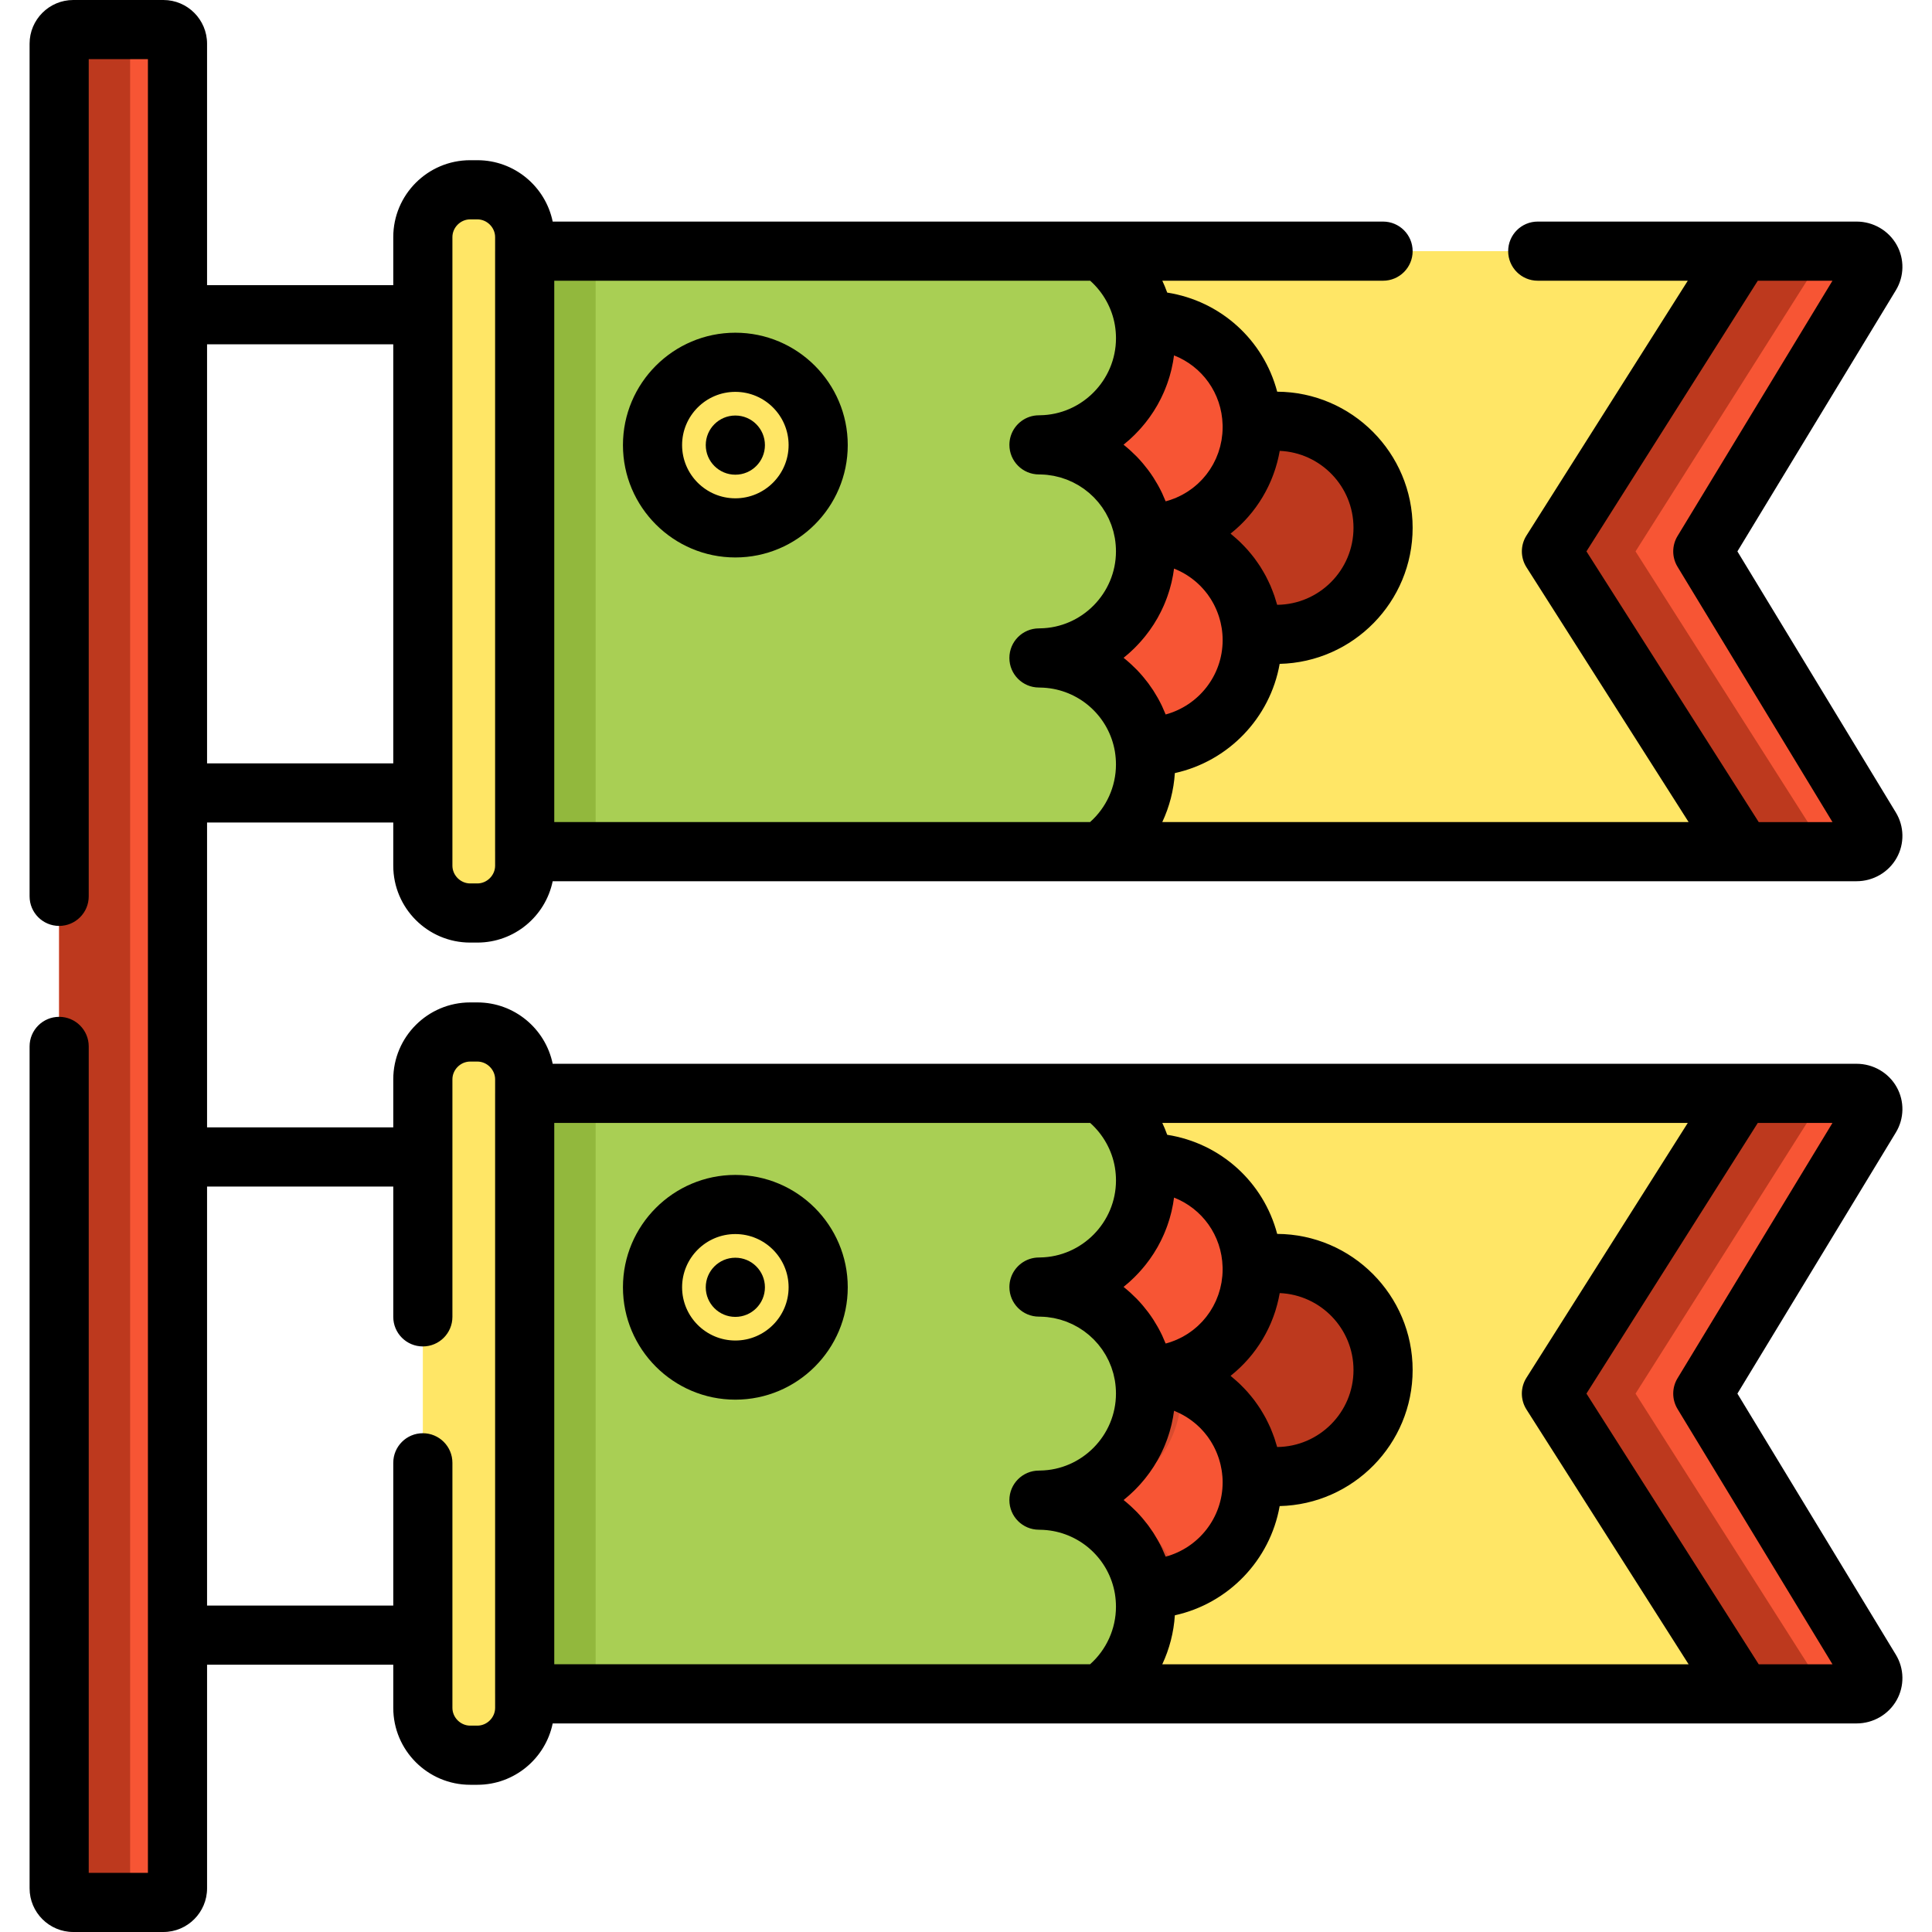
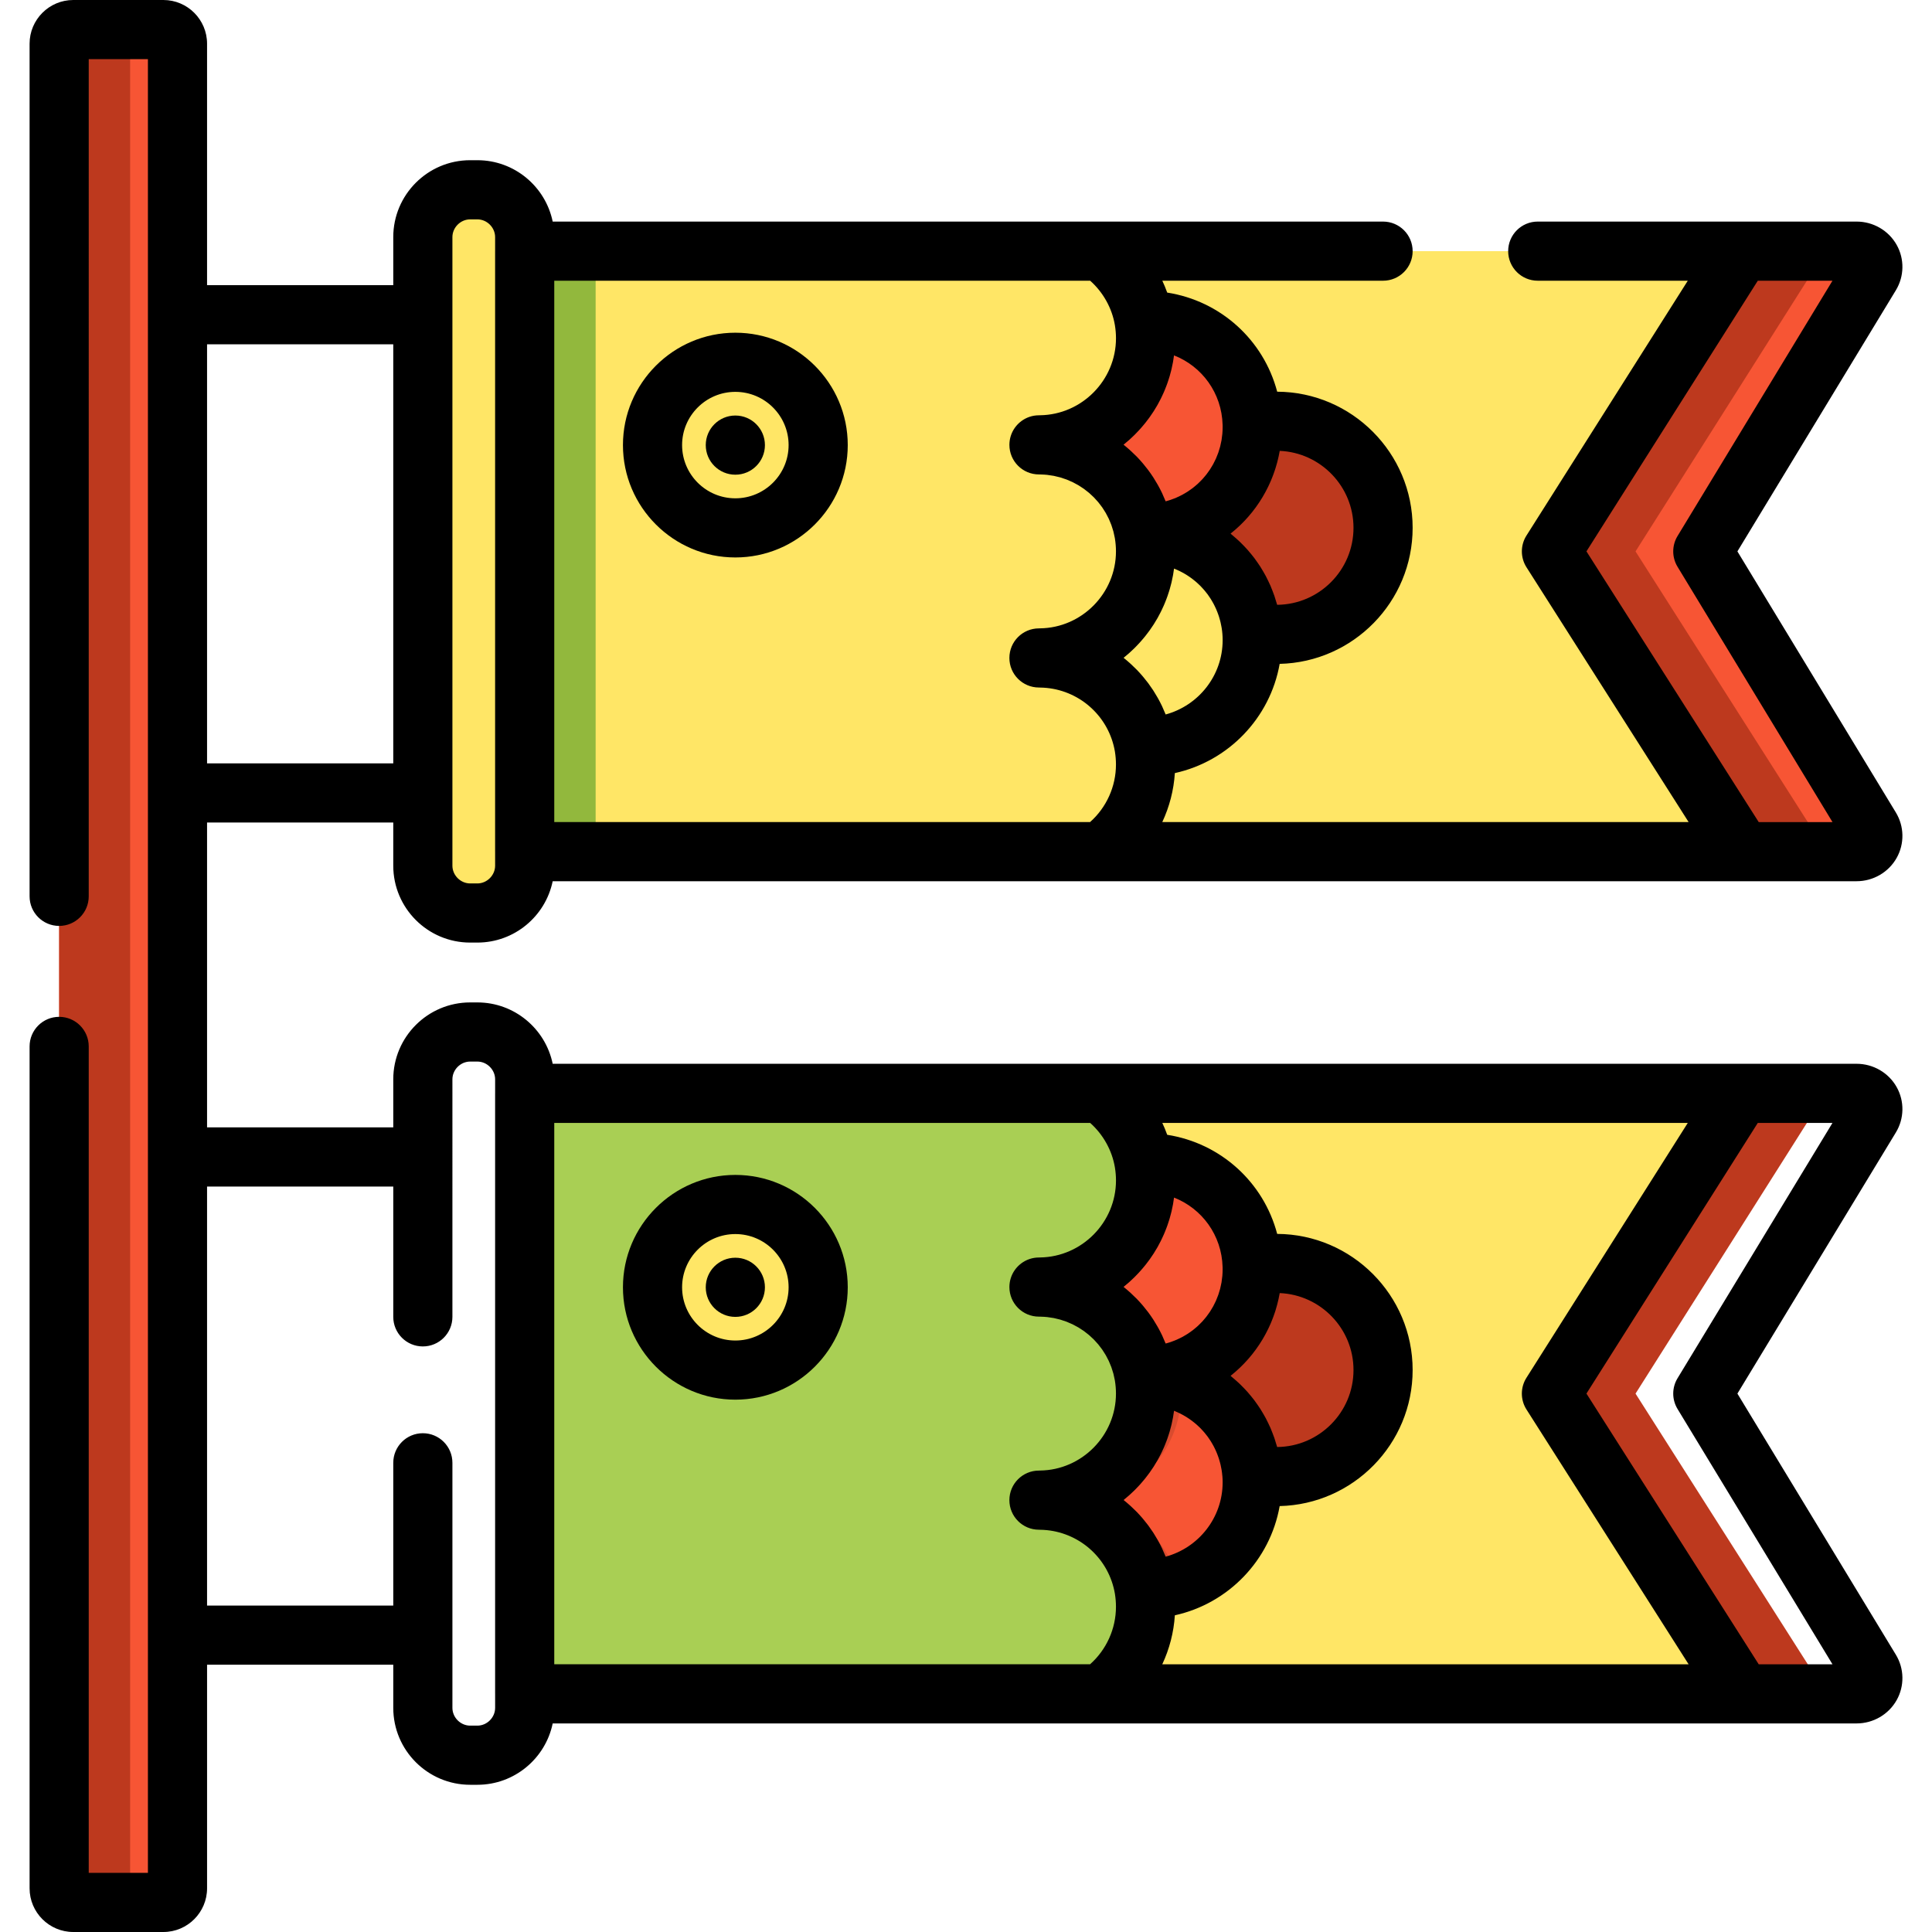
<svg xmlns="http://www.w3.org/2000/svg" version="1.1" id="Layer_1" viewBox="0 0 512 512" xml:space="preserve">
  <path style="fill:#F75534;" d="M47.035,11.577v488.845c0,2.069-1.672,3.741-3.741,3.741H19.419c-2.069,0-3.741-1.672-3.741-3.741  V11.577c0-2.069,1.672-3.741,3.741-3.741h23.876C45.364,7.837,47.035,9.509,47.035,11.577z" />
  <path style="fill:#BD391E;" d="M34.486,7.837v496.327H19.419c-2.069,0-3.741-1.672-3.741-3.741V11.577  c0-2.069,1.672-3.741,3.741-3.741H34.486z" />
  <path style="fill:#FFE666;" d="M126.508,241.957h-1.911c-6.897,0-12.541-5.643-12.541-12.541V62.838  c0-6.897,5.643-12.541,12.541-12.541h1.911c6.897,0,12.541,5.643,12.541,12.541v166.578  C139.049,236.313,133.406,241.957,126.508,241.957z" />
  <path style="fill:#F75534;" d="M495.728,219.397c1.694,2.79-0.376,6.301-3.721,6.301h-30.23l-50.634-79.569l50.372-79.569h30.491  c3.345,0,5.415,3.5,3.721,6.29l-44.467,73.279L495.728,219.397z" />
  <polygon style="fill:#BD391E;" points="483.807,66.56 461.516,66.56 411.144,146.129 461.777,225.698 484.068,225.698   433.434,146.129 " />
  <polygon style="fill:#FFE666;" points="461.777,225.698 139.046,225.698 139.046,66.56 461.516,66.56 411.144,146.129 " />
  <g>
-     <path style="fill:#A9CF54;" d="M275.722,174.362c-0.125,0.01-0.261,0.01-0.387,0.01c0.125,0,0.261,0,0.387,0.01   c13.699,0.178,25.025,10.094,27.397,23.134c0.031,0.125,0.052,0.24,0.073,0.366c0.251,1.536,0.387,3.114,0.387,4.733   c0,9.54-4.733,17.972-11.975,23.082H139.049V66.56h152.576c6.019,4.253,10.303,10.804,11.567,18.38   c0.251,1.526,0.387,3.093,0.387,4.702c0,15.475-12.424,28.035-27.857,28.244c-0.125,0.01-0.261,0.01-0.387,0.01h0.387   c13.824,0.188,25.234,10.282,27.47,23.5c0,0.01,0,0.01,0,0.021c0.251,1.536,0.387,3.114,0.387,4.712   C303.579,161.604,291.155,174.164,275.722,174.362z" />
    <path style="fill:#A9CF54;" d="M310.109,142.169c-2.09-0.502-4.274-0.763-6.531-0.763c2.236,0,4.378-0.251,6.447-0.731   c0.773-0.178,1.546-0.397,2.299-0.637c0.104,0.449,0.199,0.899,0.272,1.358c0,0.01,0,0.01,0,0.021   c0.084,0.512,0.157,1.024,0.209,1.536C311.927,142.649,311.029,142.388,310.109,142.169z" />
  </g>
  <ellipse style="fill:#FFE666;" cx="194.873" cy="117.959" rx="21.953" ry="21.943" />
  <g>
-     <path style="fill:#F75534;" d="M331.848,169.648c0,15.6-12.658,28.244-28.264,28.244c-0.125,0-0.261,0-0.387-0.01   c-2.237-13.218-13.652-23.322-27.47-23.5c-0.125-0.01-0.261-0.01-0.387-0.01c0.125,0,0.261,0,0.387-0.01   c15.428-0.199,27.857-12.758,27.857-28.233c0-1.599-0.136-3.176-0.387-4.712c0.125-0.01,0.261-0.01,0.387-0.01   c2.248,0,4.432,0.261,6.522,0.763c11.749,2.769,20.655,12.863,21.648,25.192C331.817,168.122,331.848,168.874,331.848,169.648z" />
-     <path style="fill:#F75534;" d="M331.848,113.171c0,13.375-9.324,24.597-21.826,27.502c-2.07,0.481-4.212,0.731-6.439,0.731   c-0.125,0-0.261,0-0.387-0.01c-2.237-13.218-13.652-23.312-27.47-23.5h-0.387c0.125,0,0.261,0,0.387-0.01   c15.428-0.209,27.857-12.769,27.857-28.244c0-1.609-0.136-3.176-0.387-4.702c0.125-0.01,0.261-0.01,0.387-0.01   c15.344,0,27.836,12.225,28.254,27.449C331.848,112.638,331.848,112.899,331.848,113.171z" />
+     <path style="fill:#F75534;" d="M331.848,113.171c0,13.375-9.324,24.597-21.826,27.502c-2.07,0.481-4.212,0.731-6.439,0.731   c-0.125,0-0.261,0-0.387-0.01c-2.237-13.218-13.652-23.312-27.47-23.5h-0.387c0.125,0,0.261,0,0.387-0.01   c15.428-0.209,27.857-12.769,27.857-28.244c0-1.609-0.136-3.176-0.387-4.702c15.344,0,27.836,12.225,28.254,27.449C331.848,112.638,331.848,112.899,331.848,113.171z" />
  </g>
  <path style="fill:#BD391E;" d="M366.527,139.878c0,15.598-12.647,28.24-28.252,28.24c-2.242,0-4.425-0.257-6.521-0.755  c-0.988-12.334-16.382-22.427-28.128-25.201c-0.043-0.498-0.069-0.996-0.086-1.494c12.502-2.903,28.307-14.121,28.307-27.503  c0-0.266,0-0.523-0.008-0.79c2.071-0.481,4.219-0.739,6.436-0.739C353.879,111.637,366.527,124.28,366.527,139.878z" />
-   <path style="fill:#FFE666;" d="M126.508,465.149h-1.911c-6.897,0-12.541-5.643-12.541-12.541V286.03  c0-6.897,5.643-12.541,12.541-12.541h1.911c6.897,0,12.541,5.643,12.541,12.541v166.578  C139.049,459.505,133.406,465.149,126.508,465.149z" />
-   <path style="fill:#F75534;" d="M495.728,442.589c1.694,2.79-0.376,6.301-3.721,6.301h-30.23l-50.634-79.569l50.372-79.569h30.491  c3.345,0,5.415,3.5,3.721,6.29l-44.467,73.279L495.728,442.589z" />
  <polygon style="fill:#FFE666;" points="461.777,448.89 139.046,448.89 139.046,289.752 461.516,289.752 411.144,369.321 " />
  <g>
    <path style="fill:#F75534;" d="M331.848,392.893c0,15.6-12.658,28.244-28.264,28.244c-0.125,0-0.261,0-0.387-0.01   c-2.237-13.218-13.652-23.322-27.47-23.5c-0.125-0.01-0.261-0.01-0.387-0.01c0.125,0,0.261,0,0.387-0.01   c15.428-0.199,27.857-12.758,27.857-28.233c0-1.599-0.136-3.177-0.387-4.712c0.125-0.01,0.261-0.01,0.387-0.01   c2.248,0,4.432,0.261,6.522,0.763c11.749,2.769,20.655,12.863,21.648,25.193C331.817,391.368,331.848,392.12,331.848,392.893z" />
    <path style="fill:#F75534;" d="M331.848,336.416c0,13.375-9.324,24.597-21.826,27.502c-2.07,0.481-4.212,0.731-6.439,0.731   c-0.125,0-0.261,0-0.387-0.01c-2.237-13.218-13.652-23.312-27.47-23.5h-0.387c0.125,0,0.261,0,0.387-0.01   c15.428-0.209,27.857-12.769,27.857-28.244c0-1.609-0.136-3.176-0.387-4.702c0.125-0.01,0.261-0.01,0.387-0.01   c15.344,0,27.836,12.225,28.254,27.449C331.848,335.883,331.848,336.145,331.848,336.416z" />
  </g>
  <path style="fill:#D94B2E;" d="M312.325,419.749c-2.759,0.909-5.695,1.39-8.746,1.39c-0.125,0-0.261,0-0.387-0.01  c-2.236-13.218-13.646-23.322-27.47-23.5c-0.125-0.01-0.261-0.01-0.387-0.01c0.125,0,0.261,0,0.387-0.01  c15.433-0.199,27.857-12.758,27.857-28.233c0-1.599-0.136-3.177-0.387-4.712c0.125-0.01,0.261-0.01,0.387-0.01  c2.257,0,4.441,0.261,6.531,0.763c0.919,0.219,1.818,0.481,2.696,0.784c0.115,1.045,0.178,2.111,0.178,3.177  c0,15.475-12.424,28.035-27.857,28.233c-0.125,0.01-0.261,0.01-0.387,0.01c0.125,0,0.261,0,0.387,0.01  C298.469,397.796,309.556,407.21,312.325,419.749z" />
  <path style="fill:#BD391E;" d="M366.527,363.124c0,15.598-12.647,28.24-28.252,28.24c-2.242,0-4.425-0.257-6.521-0.755  c-0.988-12.334-16.382-22.427-28.128-25.201c-0.043-0.498-0.069-0.996-0.086-1.494c12.502-2.903,28.307-14.121,28.307-27.503  c0-0.266,0-0.523-0.008-0.79c2.071-0.481,4.219-0.739,6.436-0.739C353.879,334.882,366.527,347.526,366.527,363.124z" />
  <path style="fill:#A9CF54;" d="M275.727,397.552c-0.125,0.01-0.261,0.01-0.387,0.01c0.125,0,0.261,0,0.387,0.01  c13.819,0.178,25.233,10.282,27.47,23.5c0.251,1.536,0.387,3.114,0.387,4.733c0,9.54-4.736,17.972-11.979,23.082H139.046V289.75  h152.58c6.021,4.253,10.307,10.804,11.571,18.38c0.251,1.526,0.387,3.093,0.387,4.702c0,15.475-12.428,28.035-27.857,28.244  c-0.125,0.01-0.261,0.01-0.387,0.01h0.387c13.819,0.188,25.233,10.282,27.47,23.5c0,0.01,0,0.01,0,0.021  c0.251,1.536,0.387,3.114,0.387,4.712C303.584,384.794,291.156,397.354,275.727,397.552z" />
  <ellipse style="fill:#FFE666;" cx="194.873" cy="341.149" rx="21.953" ry="21.943" />
  <circle cx="194.873" cy="117.959" r="7.84" />
  <circle cx="194.873" cy="341.149" r="7.84" />
  <path d="M194.876,147.732c16.425,0,29.787-13.359,29.787-29.78s-13.362-29.78-29.787-29.78c-16.426,0-29.788,13.359-29.788,29.78  S178.451,147.732,194.876,147.732z M194.876,103.846c7.781,0,14.113,6.328,14.113,14.106s-6.332,14.106-14.113,14.106  c-7.782,0-14.114-6.328-14.114-14.106S187.094,103.846,194.876,103.846z" />
  <path d="M194.876,370.925c16.425,0,29.787-13.359,29.787-29.78c0-16.421-13.362-29.78-29.787-29.78  c-16.426,0-29.788,13.359-29.788,29.78C165.088,357.566,178.451,370.925,194.876,370.925z M194.876,327.039  c7.781,0,14.113,6.328,14.113,14.106c0,7.778-6.332,14.106-14.113,14.106c-7.782,0-14.114-6.328-14.114-14.106  C180.761,333.367,187.094,327.039,194.876,327.039z" />
  <g>
    <rect x="139.044" y="66.558" style="fill:#92B83D;" width="18.808" height="159.138" />
-     <rect x="139.044" y="289.75" style="fill:#92B83D;" width="18.808" height="159.138" />
  </g>
  <polygon style="fill:#BD391E;" points="483.807,289.752 461.516,289.752 411.144,369.321 461.777,448.89 484.068,448.89   433.434,369.321 " />
  <path d="M124.597,249.793h1.911c9.826,0,18.049-6.99,19.959-16.259h315.312h30.23c4.411,0,8.48-2.366,10.622-6.173  c2.108-3.744,2.029-8.355-0.203-12.032v0.001l-41.998-69.203l41.998-69.211c2.232-3.676,2.31-8.283,0.205-12.024  c-2.142-3.807-6.213-6.171-10.625-6.171h-30.491h-54.001c-4.329,0-7.837,3.509-7.837,7.837s3.508,7.837,7.837,7.837h39.765  l-42.757,67.54c-1.624,2.565-1.621,5.838,0.01,8.399l42.969,67.525H308.015c1.891-4.046,3.045-8.442,3.332-12.982  c14.171-3.117,25.24-14.575,27.778-28.945c19.506-0.455,35.238-16.448,35.238-36.056c0-19.829-16.085-35.967-35.895-36.073  c-3.613-13.698-14.96-24.042-29.145-26.265c-0.382-1.069-0.815-2.117-1.297-3.144h58.501c4.329,0,7.837-3.509,7.837-7.837  s-3.508-7.837-7.837-7.837h-74.874c-0.008,0-0.018-0.002-0.026-0.002H146.467c-1.909-9.27-10.132-16.262-19.959-16.262h-1.911  c-11.236,0-20.378,9.142-20.378,20.378v12.741H54.873V11.579C54.873,5.194,49.679,0,43.295,0H19.42  C13.035,0,7.841,5.194,7.841,11.579V237.54c0,4.328,3.508,7.837,7.837,7.837s7.837-3.509,7.837-7.837V15.673H39.2v480.653H23.515  V277.308c0-4.328-3.508-7.837-7.837-7.837s-7.837,3.509-7.837,7.837v223.114c0,6.384,5.194,11.578,11.579,11.578h23.875  c6.384,0,11.579-5.194,11.579-11.578v-59.257h49.346v11.444c0,11.236,9.142,20.378,20.378,20.378h1.911  c9.826,0,18.049-6.99,19.959-16.259h315.31h30.23c4.411,0,8.48-2.366,10.622-6.173c2.108-3.744,2.029-8.355-0.203-12.032v0.001  l-41.998-69.203l41.998-69.211c2.232-3.676,2.31-8.283,0.205-12.024c-2.142-3.807-6.213-6.171-10.625-6.171h-30.491H291.652  c-0.008,0-0.018-0.002-0.026-0.002H146.467c-1.909-9.269-10.132-16.261-19.959-16.261h-1.911c-11.236,0-20.378,9.142-20.378,20.378  v12.739H54.873v-80.798h49.346v11.444C104.22,240.653,113.361,249.793,124.597,249.793z M444.561,142.063  c-1.516,2.498-1.515,5.633,0.001,8.131l41.067,67.667h-19.549l-45.654-71.743l45.405-71.722h19.791L444.561,142.063z   M308.912,189.342c-0.037-0.093-0.082-0.181-0.119-0.274c-0.235-0.582-0.483-1.157-0.747-1.723  c-0.041-0.089-0.078-0.179-0.121-0.267c-0.305-0.641-0.631-1.267-0.972-1.886c-0.082-0.148-0.167-0.294-0.251-0.441  c-0.292-0.511-0.594-1.015-0.909-1.509c-0.076-0.12-0.15-0.243-0.229-0.363c-0.383-0.586-0.783-1.16-1.197-1.721  c-0.086-0.115-0.174-0.227-0.261-0.341c-0.352-0.464-0.715-0.918-1.088-1.364c-0.109-0.13-0.215-0.26-0.326-0.389  c-0.455-0.527-0.921-1.043-1.404-1.542c-0.068-0.07-0.139-0.136-0.207-0.206c-0.427-0.435-0.867-0.856-1.316-1.269  c-0.135-0.123-0.27-0.247-0.405-0.369c-0.521-0.464-1.05-0.918-1.597-1.351c0.488-0.39,0.963-0.793,1.43-1.207  c0.148-0.132,0.292-0.269,0.438-0.403c0.315-0.287,0.627-0.578,0.932-0.877c0.167-0.164,0.329-0.332,0.493-0.499  c0.276-0.281,0.548-0.565,0.814-0.855c0.165-0.179,0.327-0.36,0.488-0.542c0.259-0.294,0.512-0.59,0.762-0.892  c0.151-0.183,0.304-0.366,0.451-0.553c0.257-0.323,0.506-0.652,0.751-0.983c0.128-0.172,0.258-0.341,0.382-0.515  c0.294-0.411,0.576-0.829,0.852-1.251c0.066-0.101,0.137-0.2,0.203-0.302c0.337-0.529,0.662-1.067,0.973-1.613  c0.079-0.139,0.15-0.282,0.228-0.421c0.226-0.41,0.447-0.821,0.657-1.24c0.101-0.203,0.196-0.409,0.294-0.612  c0.174-0.365,0.346-0.731,0.508-1.103c0.099-0.226,0.193-0.453,0.287-0.681c0.149-0.362,0.293-0.726,0.43-1.093  c0.088-0.233,0.174-0.467,0.257-0.703c0.133-0.379,0.257-0.762,0.378-1.145c0.071-0.227,0.144-0.451,0.211-0.679  c0.126-0.434,0.24-0.871,0.351-1.31c0.046-0.183,0.097-0.363,0.141-0.546c0.146-0.624,0.278-1.254,0.392-1.889  c0.018-0.101,0.029-0.204,0.047-0.305c0.079-0.472,0.157-0.945,0.218-1.422c0.037,0.015,0.074,0.026,0.111,0.041  c0.243,0.097,0.481,0.207,0.719,0.312c0.23,0.102,0.46,0.204,0.684,0.315c0.227,0.111,0.448,0.23,0.671,0.349  c0.227,0.122,0.451,0.246,0.672,0.376c0.212,0.124,0.421,0.253,0.627,0.385c0.22,0.141,0.438,0.286,0.653,0.436  c0.196,0.136,0.392,0.273,0.582,0.416c0.215,0.161,0.424,0.329,0.633,0.498c0.179,0.145,0.359,0.288,0.533,0.44  c0.213,0.185,0.417,0.379,0.622,0.573c0.157,0.148,0.319,0.293,0.47,0.446c0.24,0.242,0.468,0.495,0.696,0.749  c0.163,0.181,0.324,0.363,0.48,0.55c0.253,0.303,0.501,0.609,0.736,0.927c0.128,0.171,0.243,0.351,0.365,0.528  c0.161,0.233,0.324,0.465,0.475,0.704c0.123,0.196,0.238,0.398,0.355,0.599c0.135,0.231,0.269,0.461,0.395,0.697  c0.112,0.21,0.217,0.424,0.322,0.638c0.116,0.236,0.228,0.475,0.334,0.717c0.097,0.219,0.189,0.441,0.279,0.665  c0.099,0.249,0.192,0.499,0.282,0.752c0.079,0.223,0.157,0.446,0.229,0.673c0.085,0.267,0.159,0.539,0.233,0.812  c0.059,0.218,0.12,0.436,0.172,0.657c0.072,0.309,0.132,0.624,0.19,0.938c0.036,0.19,0.077,0.377,0.108,0.568  c0.079,0.509,0.144,1.023,0.186,1.544c0,0,0,0.002,0,0.003s0,0.003,0,0.004c0.046,0.56,0.068,1.1,0.068,1.651  C324.012,179.047,317.617,186.982,308.912,189.342z M358.691,139.878c0,11.19-9.058,20.304-20.231,20.403  c-0.089-0.334-0.208-0.656-0.306-0.986c-0.141-0.472-0.278-0.946-0.437-1.411c-0.153-0.446-0.325-0.881-0.494-1.319  c-0.174-0.45-0.347-0.902-0.538-1.344c-0.187-0.43-0.391-0.851-0.595-1.273c-0.208-0.433-0.416-0.865-0.641-1.288  c-0.217-0.409-0.45-0.807-0.683-1.207c-0.243-0.418-0.487-0.835-0.746-1.241c-0.245-0.383-0.503-0.755-0.761-1.128  c-0.279-0.403-0.56-0.805-0.855-1.195c-0.268-0.354-0.546-0.698-0.828-1.043c-0.317-0.389-0.635-0.773-0.968-1.148  c-0.287-0.324-0.584-0.637-0.883-0.951c-0.353-0.37-0.709-0.737-1.078-1.092c-0.305-0.294-0.62-0.579-0.935-0.862  c-0.388-0.348-0.779-0.69-1.183-1.021c-0.141-0.116-0.272-0.243-0.415-0.357c0.073-0.059,0.142-0.12,0.215-0.179  c0.267-0.216,0.532-0.436,0.794-0.659c0.139-0.119,0.278-0.238,0.416-0.359c0.259-0.229,0.514-0.463,0.767-0.699  c0.13-0.121,0.259-0.241,0.387-0.364c0.258-0.249,0.511-0.503,0.762-0.76c0.114-0.117,0.23-0.231,0.342-0.349  c0.265-0.28,0.525-0.565,0.782-0.854c0.09-0.1,0.182-0.199,0.271-0.301c0.304-0.349,0.601-0.705,0.891-1.067  c0.036-0.044,0.073-0.087,0.108-0.131c0.658-0.825,1.279-1.679,1.861-2.56c0.064-0.097,0.124-0.196,0.187-0.294  c0.219-0.339,0.436-0.678,0.644-1.024c0.084-0.14,0.163-0.283,0.246-0.424c0.18-0.308,0.357-0.618,0.528-0.932  c0.088-0.162,0.172-0.327,0.258-0.49c0.157-0.299,0.31-0.599,0.459-0.903c0.086-0.174,0.168-0.352,0.251-0.529  c0.139-0.298,0.276-0.598,0.408-0.9c0.08-0.184,0.158-0.369,0.235-0.555c0.125-0.302,0.247-0.606,0.364-0.911  c0.072-0.188,0.143-0.376,0.212-0.565c0.113-0.31,0.22-0.624,0.326-0.939c0.063-0.188,0.125-0.375,0.185-0.564  c0.102-0.324,0.196-0.651,0.289-0.979c0.052-0.183,0.107-0.366,0.156-0.55c0.093-0.348,0.177-0.699,0.26-1.05  c0.04-0.168,0.083-0.334,0.119-0.503c0.088-0.4,0.165-0.804,0.24-1.208c0.02-0.109,0.046-0.216,0.065-0.325  C349.996,119.946,358.691,128.916,358.691,139.878z M324.003,112.591c0.001,0.041,0.002,0.082,0.004,0.121  c0.006,0.149,0.004,0.299,0.004,0.455c0,0.591-0.025,1.178-0.074,1.758c-0.011,0.136-0.037,0.267-0.05,0.402  c-0.046,0.441-0.094,0.881-0.168,1.313c-0.03,0.177-0.075,0.348-0.11,0.522c-0.076,0.386-0.149,0.771-0.247,1.148  c-0.048,0.188-0.112,0.37-0.165,0.556c-0.102,0.357-0.203,0.715-0.324,1.064c-0.067,0.193-0.148,0.378-0.222,0.568  c-0.127,0.333-0.252,0.668-0.396,0.992c-0.086,0.192-0.184,0.378-0.276,0.567c-0.15,0.312-0.299,0.626-0.464,0.929  c-0.103,0.189-0.218,0.37-0.327,0.555c-0.172,0.294-0.343,0.587-0.53,0.87c-0.12,0.182-0.251,0.356-0.377,0.534  c-0.193,0.274-0.386,0.549-0.591,0.813c-0.136,0.174-0.283,0.34-0.424,0.51c-0.213,0.255-0.425,0.51-0.651,0.754  c-0.151,0.164-0.312,0.319-0.469,0.478c-0.233,0.236-0.465,0.471-0.709,0.696c-0.164,0.152-0.337,0.294-0.507,0.439  c-0.252,0.216-0.505,0.433-0.768,0.637c-0.177,0.137-0.36,0.265-0.542,0.397c-0.271,0.196-0.542,0.392-0.824,0.575  c-0.188,0.122-0.382,0.236-0.575,0.353c-0.289,0.174-0.58,0.348-0.879,0.509c-0.197,0.107-0.401,0.205-0.603,0.305  c-0.307,0.153-0.616,0.302-0.933,0.44c-0.205,0.089-0.415,0.17-0.624,0.254c-0.326,0.129-0.653,0.254-0.988,0.367  c-0.212,0.071-0.427,0.136-0.643,0.201c-0.212,0.064-0.428,0.121-0.644,0.179c-0.034-0.088-0.076-0.171-0.112-0.258  c-0.234-0.578-0.48-1.149-0.742-1.712c-0.043-0.093-0.083-0.188-0.126-0.28c-0.305-0.641-0.631-1.269-0.973-1.887  c-0.08-0.146-0.165-0.29-0.248-0.436c-0.292-0.512-0.595-1.016-0.91-1.511c-0.077-0.121-0.151-0.246-0.231-0.366  c-0.385-0.588-0.785-1.163-1.201-1.725c-0.083-0.111-0.168-0.218-0.252-0.329c-0.355-0.468-0.722-0.927-1.099-1.377  c-0.108-0.129-0.213-0.257-0.322-0.383c-0.457-0.529-0.924-1.046-1.41-1.548c-0.065-0.067-0.133-0.131-0.199-0.196  c-0.43-0.438-0.872-0.862-1.325-1.277c-0.135-0.123-0.269-0.247-0.404-0.368c-0.521-0.465-1.051-0.92-1.6-1.353  c0.488-0.39,0.963-0.793,1.43-1.207c0.149-0.133,0.294-0.272,0.441-0.406c0.313-0.287,0.625-0.577,0.929-0.875  c0.168-0.165,0.331-0.334,0.496-0.502c0.275-0.28,0.545-0.563,0.811-0.852c0.166-0.181,0.329-0.363,0.492-0.546  c0.257-0.292,0.51-0.587,0.758-0.887c0.154-0.185,0.307-0.37,0.457-0.558c0.255-0.32,0.502-0.647,0.745-0.975  c0.13-0.174,0.261-0.347,0.388-0.523c0.289-0.405,0.568-0.819,0.842-1.237c0.069-0.107,0.143-0.209,0.212-0.316  c0.337-0.528,0.661-1.066,0.972-1.611c0.08-0.141,0.153-0.285,0.231-0.427c0.225-0.408,0.445-0.818,0.654-1.235  c0.102-0.204,0.197-0.411,0.296-0.616c0.174-0.364,0.345-0.729,0.507-1.1c0.099-0.227,0.194-0.456,0.288-0.684  c0.148-0.36,0.293-0.724,0.429-1.09c0.088-0.235,0.174-0.469,0.258-0.706c0.132-0.376,0.256-0.755,0.375-1.137  c0.072-0.23,0.146-0.458,0.214-0.69c0.123-0.423,0.235-0.852,0.343-1.281c0.049-0.193,0.103-0.383,0.148-0.578  c0.145-0.621,0.277-1.248,0.39-1.88c0.02-0.111,0.032-0.225,0.051-0.336c0.078-0.468,0.156-0.937,0.216-1.412  C318.531,97.077,323.772,104.138,324.003,112.591z M295.464,86.205c0.188,1.148,0.283,2.304,0.283,3.435  c0,11.102-9.029,20.257-20.127,20.407c-0.101,0.001-0.202,0.005-0.304,0.01c-3.508,0.01-6.473,2.325-7.463,5.51  c-0.228,0.736-0.351,1.516-0.351,2.327c0,4.328,3.508,7.837,7.837,7.837h0.328c0.07,0.001,0.138,0.01,0.208,0.013  c0.541,0.014,1.08,0.042,1.611,0.097c0.252,0.026,0.497,0.075,0.746,0.111c0.344,0.049,0.691,0.088,1.029,0.154  c0.277,0.054,0.545,0.131,0.818,0.196c0.303,0.072,0.61,0.134,0.909,0.219c0.273,0.078,0.537,0.179,0.806,0.269  c0.288,0.096,0.581,0.182,0.864,0.289c0.266,0.102,0.523,0.226,0.785,0.339c0.274,0.118,0.552,0.227,0.819,0.356  c0.258,0.125,0.505,0.271,0.757,0.406c0.258,0.139,0.522,0.269,0.773,0.418c0.247,0.146,0.48,0.312,0.719,0.468  c0.245,0.16,0.495,0.311,0.732,0.481c0.229,0.164,0.444,0.346,0.666,0.518c0.233,0.183,0.473,0.356,0.698,0.549  c0.211,0.181,0.408,0.377,0.611,0.565c0.219,0.204,0.446,0.4,0.656,0.612c0.193,0.195,0.371,0.406,0.557,0.609  c0.204,0.224,0.415,0.441,0.608,0.674c0.176,0.211,0.335,0.437,0.504,0.655c0.185,0.24,0.376,0.475,0.551,0.725  c0.158,0.226,0.298,0.465,0.447,0.698c0.164,0.257,0.336,0.51,0.49,0.775c0.138,0.239,0.258,0.491,0.387,0.737  c0.143,0.273,0.294,0.541,0.424,0.821c0.118,0.253,0.217,0.517,0.325,0.775c0.12,0.286,0.247,0.568,0.354,0.862  c0.097,0.266,0.173,0.543,0.26,0.815c0.094,0.297,0.196,0.59,0.278,0.893c0.075,0.281,0.13,0.572,0.192,0.858  c0.07,0.316,0.148,0.627,0.204,0.948c0.002,0.01,0.003,0.022,0.005,0.032c0.189,1.162,0.284,2.324,0.284,3.454  c0,11.104-9.027,20.254-20.122,20.397c-0.099,0.001-0.199,0.004-0.299,0.009c-4.322,0.006-7.823,3.513-7.823,7.837  c0,4.321,3.496,7.824,7.814,7.837c0.103,0.005,0.206,0.008,0.309,0.01c0.615,0.008,1.226,0.043,1.829,0.104  c9.035,0.924,16.461,7.755,18.011,16.844c0.186,1.154,0.281,2.313,0.281,3.448c0,5.846-2.527,11.394-6.855,15.245H146.886V74.397  h142.027C292.359,77.475,294.709,81.677,295.464,86.205z M119.893,62.838c0-2.55,2.155-4.704,4.704-4.704h1.911  c2.55,0,4.704,2.155,4.704,4.704v3.659c0,0.021-0.003,0.041-0.003,0.061v0.002v159.136v0.002c0,0.021,0.003,0.041,0.003,0.061v3.657  c0,2.55-2.155,4.704-4.704,4.704h-1.911c-2.55,0-4.704-2.155-4.704-4.704V62.838z M304.316,334.23  c0.13-0.174,0.261-0.347,0.388-0.523c0.289-0.405,0.568-0.819,0.842-1.237c0.069-0.107,0.143-0.209,0.212-0.316  c0.337-0.528,0.661-1.066,0.972-1.611c0.08-0.141,0.153-0.285,0.231-0.427c0.225-0.408,0.445-0.818,0.654-1.235  c0.102-0.204,0.197-0.411,0.296-0.616c0.174-0.364,0.345-0.729,0.507-1.1c0.099-0.227,0.194-0.456,0.288-0.684  c0.148-0.361,0.293-0.724,0.429-1.09c0.088-0.235,0.174-0.469,0.258-0.706c0.132-0.376,0.256-0.755,0.375-1.137  c0.072-0.23,0.146-0.458,0.214-0.69c0.123-0.423,0.235-0.852,0.343-1.281c0.049-0.193,0.103-0.383,0.148-0.578  c0.145-0.621,0.277-1.248,0.39-1.88c0.02-0.111,0.032-0.225,0.051-0.336c0.078-0.468,0.156-0.937,0.216-1.412  c7.398,2.899,12.639,9.96,12.87,18.413c0.001,0.041,0.002,0.082,0.004,0.121c0.006,0.149,0.004,0.299,0.004,0.455  c0,0.591-0.025,1.178-0.074,1.756c-0.011,0.138-0.037,0.272-0.051,0.408c-0.046,0.439-0.094,0.878-0.167,1.308  c-0.03,0.179-0.076,0.352-0.111,0.529c-0.075,0.383-0.149,0.767-0.246,1.142c-0.049,0.19-0.113,0.375-0.167,0.564  c-0.102,0.354-0.202,0.709-0.322,1.055c-0.068,0.195-0.15,0.383-0.225,0.577c-0.126,0.33-0.25,0.662-0.393,0.984  c-0.087,0.195-0.187,0.382-0.279,0.575c-0.149,0.309-0.296,0.621-0.46,0.922c-0.104,0.191-0.222,0.375-0.332,0.563  c-0.17,0.29-0.34,0.581-0.524,0.862c-0.122,0.185-0.255,0.363-0.383,0.543c-0.191,0.272-0.381,0.543-0.585,0.805  c-0.138,0.177-0.286,0.344-0.429,0.515c-0.211,0.253-0.422,0.506-0.646,0.748c-0.153,0.165-0.316,0.322-0.473,0.483  c-0.231,0.234-0.461,0.468-0.703,0.691c-0.166,0.153-0.342,0.297-0.513,0.444c-0.251,0.215-0.501,0.429-0.762,0.632  c-0.178,0.138-0.364,0.268-0.546,0.4c-0.27,0.195-0.54,0.39-0.82,0.572c-0.189,0.123-0.383,0.237-0.577,0.354  c-0.288,0.174-0.579,0.347-0.877,0.508c-0.197,0.107-0.401,0.205-0.603,0.305c-0.307,0.153-0.616,0.302-0.933,0.44  c-0.205,0.089-0.415,0.17-0.624,0.254c-0.326,0.129-0.653,0.254-0.988,0.367c-0.212,0.071-0.427,0.136-0.643,0.201  c-0.212,0.064-0.428,0.121-0.644,0.179c-0.034-0.088-0.076-0.171-0.112-0.258c-0.234-0.578-0.48-1.149-0.742-1.712  c-0.043-0.093-0.083-0.188-0.126-0.28c-0.305-0.641-0.631-1.268-0.973-1.887c-0.08-0.146-0.165-0.29-0.248-0.436  c-0.292-0.512-0.595-1.016-0.91-1.511c-0.077-0.121-0.151-0.246-0.231-0.366c-0.385-0.588-0.785-1.163-1.201-1.725  c-0.083-0.111-0.168-0.218-0.252-0.329c-0.355-0.468-0.722-0.927-1.099-1.377c-0.108-0.129-0.213-0.257-0.322-0.383  c-0.457-0.529-0.924-1.046-1.41-1.547c-0.065-0.067-0.133-0.131-0.199-0.196c-0.43-0.438-0.872-0.862-1.325-1.277  c-0.135-0.123-0.269-0.247-0.404-0.368c-0.521-0.465-1.051-0.92-1.6-1.353c0.488-0.39,0.963-0.793,1.43-1.207  c0.149-0.133,0.294-0.272,0.441-0.406c0.313-0.287,0.625-0.577,0.929-0.875c0.168-0.165,0.331-0.334,0.496-0.502  c0.275-0.28,0.545-0.563,0.811-0.852c0.166-0.181,0.329-0.363,0.492-0.547c0.257-0.292,0.51-0.587,0.758-0.887  c0.154-0.185,0.307-0.37,0.457-0.558C303.825,334.886,304.073,334.56,304.316,334.23z M338.299,346.323  c0.052-0.185,0.107-0.368,0.157-0.554c0.093-0.347,0.177-0.697,0.259-1.048c0.04-0.168,0.083-0.335,0.12-0.505  c0.088-0.4,0.165-0.802,0.24-1.207c0.02-0.109,0.046-0.216,0.065-0.326c10.859,0.455,19.552,9.425,19.552,20.387  c0,11.19-9.059,20.304-20.231,20.403c-0.089-0.333-0.207-0.654-0.305-0.983c-0.141-0.474-0.279-0.95-0.439-1.416  c-0.152-0.443-0.323-0.876-0.491-1.31c-0.176-0.455-0.349-0.908-0.542-1.353c-0.185-0.426-0.388-0.842-0.588-1.26  c-0.21-0.437-0.42-0.874-0.647-1.301c-0.215-0.404-0.445-0.798-0.675-1.193c-0.247-0.423-0.492-0.844-0.755-1.256  c-0.241-0.377-0.495-0.745-0.75-1.113c-0.283-0.409-0.567-0.816-0.866-1.212c-0.263-0.349-0.539-0.688-0.815-1.027  c-0.32-0.393-0.643-0.783-0.979-1.162c-0.284-0.32-0.577-0.63-0.872-0.939c-0.356-0.374-0.717-0.743-1.089-1.101  c-0.303-0.292-0.614-0.574-0.928-0.855c-0.39-0.349-0.784-0.693-1.189-1.026c-0.141-0.115-0.271-0.242-0.413-0.356  c0.073-0.059,0.142-0.12,0.215-0.179c0.268-0.216,0.532-0.436,0.794-0.659c0.139-0.119,0.278-0.238,0.416-0.359  c0.259-0.229,0.513-0.462,0.765-0.697c0.131-0.122,0.261-0.242,0.39-0.367c0.257-0.248,0.508-0.501,0.758-0.755  c0.115-0.118,0.232-0.234,0.346-0.353c0.264-0.278,0.521-0.562,0.777-0.848c0.091-0.102,0.185-0.202,0.275-0.305  c0.301-0.345,0.592-0.697,0.88-1.052c0.04-0.049,0.08-0.096,0.12-0.144c0.657-0.823,1.277-1.676,1.859-2.556  c0.068-0.101,0.131-0.207,0.197-0.309c0.216-0.333,0.429-0.669,0.634-1.009c0.087-0.143,0.167-0.289,0.252-0.434  c0.178-0.305,0.353-0.61,0.522-0.922c0.09-0.165,0.176-0.332,0.262-0.499c0.155-0.296,0.307-0.592,0.455-0.893  c0.087-0.178,0.17-0.357,0.255-0.537c0.138-0.295,0.273-0.591,0.403-0.891c0.082-0.186,0.16-0.373,0.238-0.561  c0.124-0.3,0.245-0.602,0.36-0.905c0.073-0.19,0.144-0.379,0.214-0.57c0.113-0.309,0.219-0.621,0.324-0.933  c0.063-0.189,0.126-0.379,0.187-0.569C338.112,346.975,338.207,346.649,338.299,346.323z M323.944,391.189  c0.046,0.56,0.068,1.1,0.068,1.651c0,9.4-6.394,17.336-15.1,19.694c-0.037-0.093-0.082-0.181-0.119-0.274  c-0.235-0.582-0.483-1.157-0.747-1.723c-0.041-0.089-0.078-0.179-0.121-0.268c-0.305-0.641-0.631-1.267-0.972-1.886  c-0.082-0.148-0.167-0.294-0.251-0.441c-0.292-0.511-0.594-1.015-0.909-1.509c-0.076-0.12-0.15-0.243-0.229-0.363  c-0.383-0.586-0.783-1.16-1.197-1.721c-0.086-0.115-0.174-0.227-0.261-0.341c-0.352-0.464-0.715-0.918-1.088-1.364  c-0.109-0.13-0.215-0.26-0.326-0.389c-0.455-0.527-0.921-1.043-1.404-1.542c-0.068-0.07-0.139-0.136-0.207-0.206  c-0.427-0.435-0.867-0.856-1.316-1.268c-0.135-0.123-0.27-0.247-0.405-0.369c-0.521-0.464-1.05-0.918-1.597-1.351  c0.488-0.39,0.963-0.793,1.43-1.207c0.148-0.132,0.292-0.269,0.438-0.403c0.315-0.287,0.627-0.578,0.932-0.877  c0.167-0.164,0.329-0.332,0.493-0.499c0.276-0.281,0.548-0.565,0.814-0.855c0.165-0.179,0.327-0.361,0.488-0.542  c0.259-0.294,0.512-0.59,0.762-0.892c0.151-0.183,0.304-0.366,0.451-0.553c0.257-0.323,0.506-0.652,0.751-0.983  c0.128-0.172,0.258-0.341,0.382-0.515c0.294-0.411,0.576-0.829,0.852-1.251c0.066-0.101,0.137-0.2,0.203-0.302  c0.337-0.529,0.662-1.067,0.973-1.613c0.079-0.139,0.15-0.282,0.228-0.421c0.226-0.41,0.447-0.821,0.657-1.24  c0.101-0.203,0.196-0.409,0.294-0.612c0.174-0.365,0.346-0.731,0.508-1.103c0.099-0.226,0.193-0.453,0.287-0.681  c0.149-0.362,0.293-0.726,0.43-1.093c0.088-0.233,0.174-0.467,0.257-0.703c0.133-0.379,0.257-0.762,0.378-1.145  c0.071-0.227,0.144-0.451,0.211-0.679c0.126-0.434,0.24-0.871,0.351-1.31c0.046-0.183,0.097-0.363,0.141-0.546  c0.146-0.624,0.278-1.254,0.392-1.889c0.018-0.101,0.029-0.204,0.047-0.305c0.079-0.471,0.157-0.945,0.218-1.422  c0.038,0.015,0.077,0.027,0.115,0.043c0.238,0.095,0.469,0.202,0.702,0.305c0.235,0.104,0.47,0.209,0.7,0.322  c0.223,0.11,0.441,0.227,0.659,0.344c0.23,0.124,0.459,0.25,0.683,0.382c0.209,0.123,0.415,0.25,0.618,0.379  c0.224,0.143,0.444,0.29,0.661,0.442c0.193,0.134,0.387,0.27,0.576,0.411c0.217,0.163,0.428,0.332,0.639,0.503  c0.178,0.143,0.356,0.285,0.528,0.435c0.215,0.187,0.422,0.385,0.629,0.58c0.155,0.146,0.313,0.287,0.463,0.439  c0.245,0.247,0.478,0.505,0.709,0.764c0.154,0.171,0.305,0.342,0.452,0.518c0.258,0.309,0.511,0.622,0.751,0.947  c0.125,0.169,0.24,0.348,0.36,0.521c0.163,0.235,0.326,0.469,0.479,0.711c0.123,0.195,0.237,0.395,0.353,0.595  c0.136,0.232,0.271,0.464,0.397,0.702c0.111,0.209,0.215,0.421,0.32,0.634c0.116,0.238,0.23,0.479,0.337,0.722  c0.096,0.218,0.188,0.438,0.277,0.66c0.1,0.251,0.193,0.504,0.283,0.758c0.078,0.221,0.156,0.443,0.227,0.669  c0.085,0.27,0.161,0.543,0.234,0.818c0.059,0.216,0.12,0.432,0.171,0.651c0.073,0.312,0.133,0.629,0.191,0.947  c0.034,0.187,0.076,0.372,0.106,0.561c0.079,0.51,0.144,1.024,0.186,1.545c0,0.001,0,0.003,0.001,0.004  C323.944,391.187,323.944,391.188,323.944,391.189z M295.464,309.397c0.188,1.148,0.283,2.304,0.283,3.435  c0,11.102-9.029,20.257-20.127,20.407c-0.101,0.001-0.202,0.005-0.304,0.01c-3.508,0.01-6.473,2.325-7.463,5.51  c-0.228,0.736-0.351,1.516-0.351,2.327c0,4.328,3.508,7.837,7.837,7.837h0.328c0.07,0.001,0.138,0.01,0.208,0.013  c0.541,0.014,1.08,0.042,1.611,0.097c0.252,0.026,0.497,0.075,0.746,0.111c0.344,0.049,0.691,0.088,1.029,0.154  c0.277,0.054,0.545,0.131,0.818,0.196c0.303,0.072,0.61,0.134,0.909,0.219c0.273,0.078,0.537,0.179,0.806,0.269  c0.288,0.096,0.581,0.182,0.864,0.289c0.266,0.102,0.523,0.226,0.785,0.339c0.274,0.118,0.552,0.227,0.819,0.356  c0.258,0.125,0.505,0.271,0.757,0.406c0.258,0.139,0.522,0.269,0.773,0.418c0.247,0.146,0.48,0.312,0.719,0.468  c0.245,0.16,0.495,0.311,0.732,0.481c0.229,0.164,0.444,0.346,0.666,0.518c0.233,0.183,0.473,0.356,0.698,0.549  c0.211,0.181,0.408,0.377,0.611,0.565c0.219,0.204,0.446,0.4,0.656,0.612c0.193,0.195,0.371,0.406,0.557,0.609  c0.204,0.224,0.415,0.441,0.608,0.674c0.176,0.211,0.335,0.437,0.504,0.655c0.185,0.24,0.376,0.475,0.551,0.725  c0.158,0.226,0.298,0.465,0.447,0.698c0.164,0.257,0.336,0.51,0.49,0.775c0.138,0.239,0.258,0.491,0.387,0.737  c0.143,0.273,0.294,0.541,0.424,0.821c0.118,0.253,0.217,0.517,0.325,0.775c0.12,0.286,0.247,0.568,0.354,0.862  c0.097,0.266,0.173,0.543,0.26,0.815c0.094,0.297,0.196,0.59,0.278,0.893c0.075,0.281,0.13,0.572,0.192,0.858  c0.07,0.316,0.148,0.627,0.204,0.948c0.002,0.01,0.003,0.022,0.005,0.032c0.189,1.162,0.284,2.324,0.284,3.454  c0,11.104-9.027,20.254-20.122,20.397c-0.099,0.001-0.199,0.004-0.299,0.009c-4.322,0.006-7.823,3.513-7.823,7.837  c0,4.321,3.496,7.824,7.814,7.837c0.103,0.005,0.206,0.008,0.309,0.01c0.615,0.008,1.226,0.043,1.829,0.104  c9.035,0.924,16.461,7.755,18.011,16.844c0.186,1.154,0.281,2.313,0.281,3.448c0,5.846-2.527,11.394-6.855,15.245H146.886V297.589  h142.027C292.359,300.667,294.709,304.869,295.464,309.397z M444.561,365.257c-1.516,2.498-1.515,5.633,0.001,8.131l41.067,67.667  h-19.549l-45.654-71.743l45.405-71.722h19.791L444.561,365.257z M404.522,365.129c-1.624,2.565-1.621,5.838,0.01,8.399  l42.969,67.525H308.015c1.891-4.046,3.045-8.442,3.332-12.982c14.171-3.117,25.24-14.575,27.778-28.945  c19.506-0.455,35.238-16.448,35.238-36.056c0-19.829-16.085-35.967-35.895-36.073c-3.613-13.698-14.96-24.042-29.145-26.265  c-0.382-1.069-0.815-2.117-1.297-3.144h139.252L404.522,365.129z M104.22,314.443v34.539c0,4.328,3.508,7.837,7.837,7.837  s7.837-3.509,7.837-7.837V286.03c0-2.55,2.155-4.704,4.704-4.704h1.911c2.55,0,4.704,2.155,4.704,4.704v3.659  c0,0.021-0.003,0.041-0.003,0.061v0.002v159.136v0.002c0,0.021,0.003,0.041,0.003,0.061v3.657c0,2.55-2.155,4.704-4.704,4.704  h-1.911c-2.55,0-4.704-2.155-4.704-4.704v-64.951c0-4.328-3.508-7.837-7.837-7.837s-7.837,3.509-7.837,7.837v37.834H54.873V314.443  H104.22z M54.873,202.299V91.251h49.346v111.048H54.873z" />
</svg>